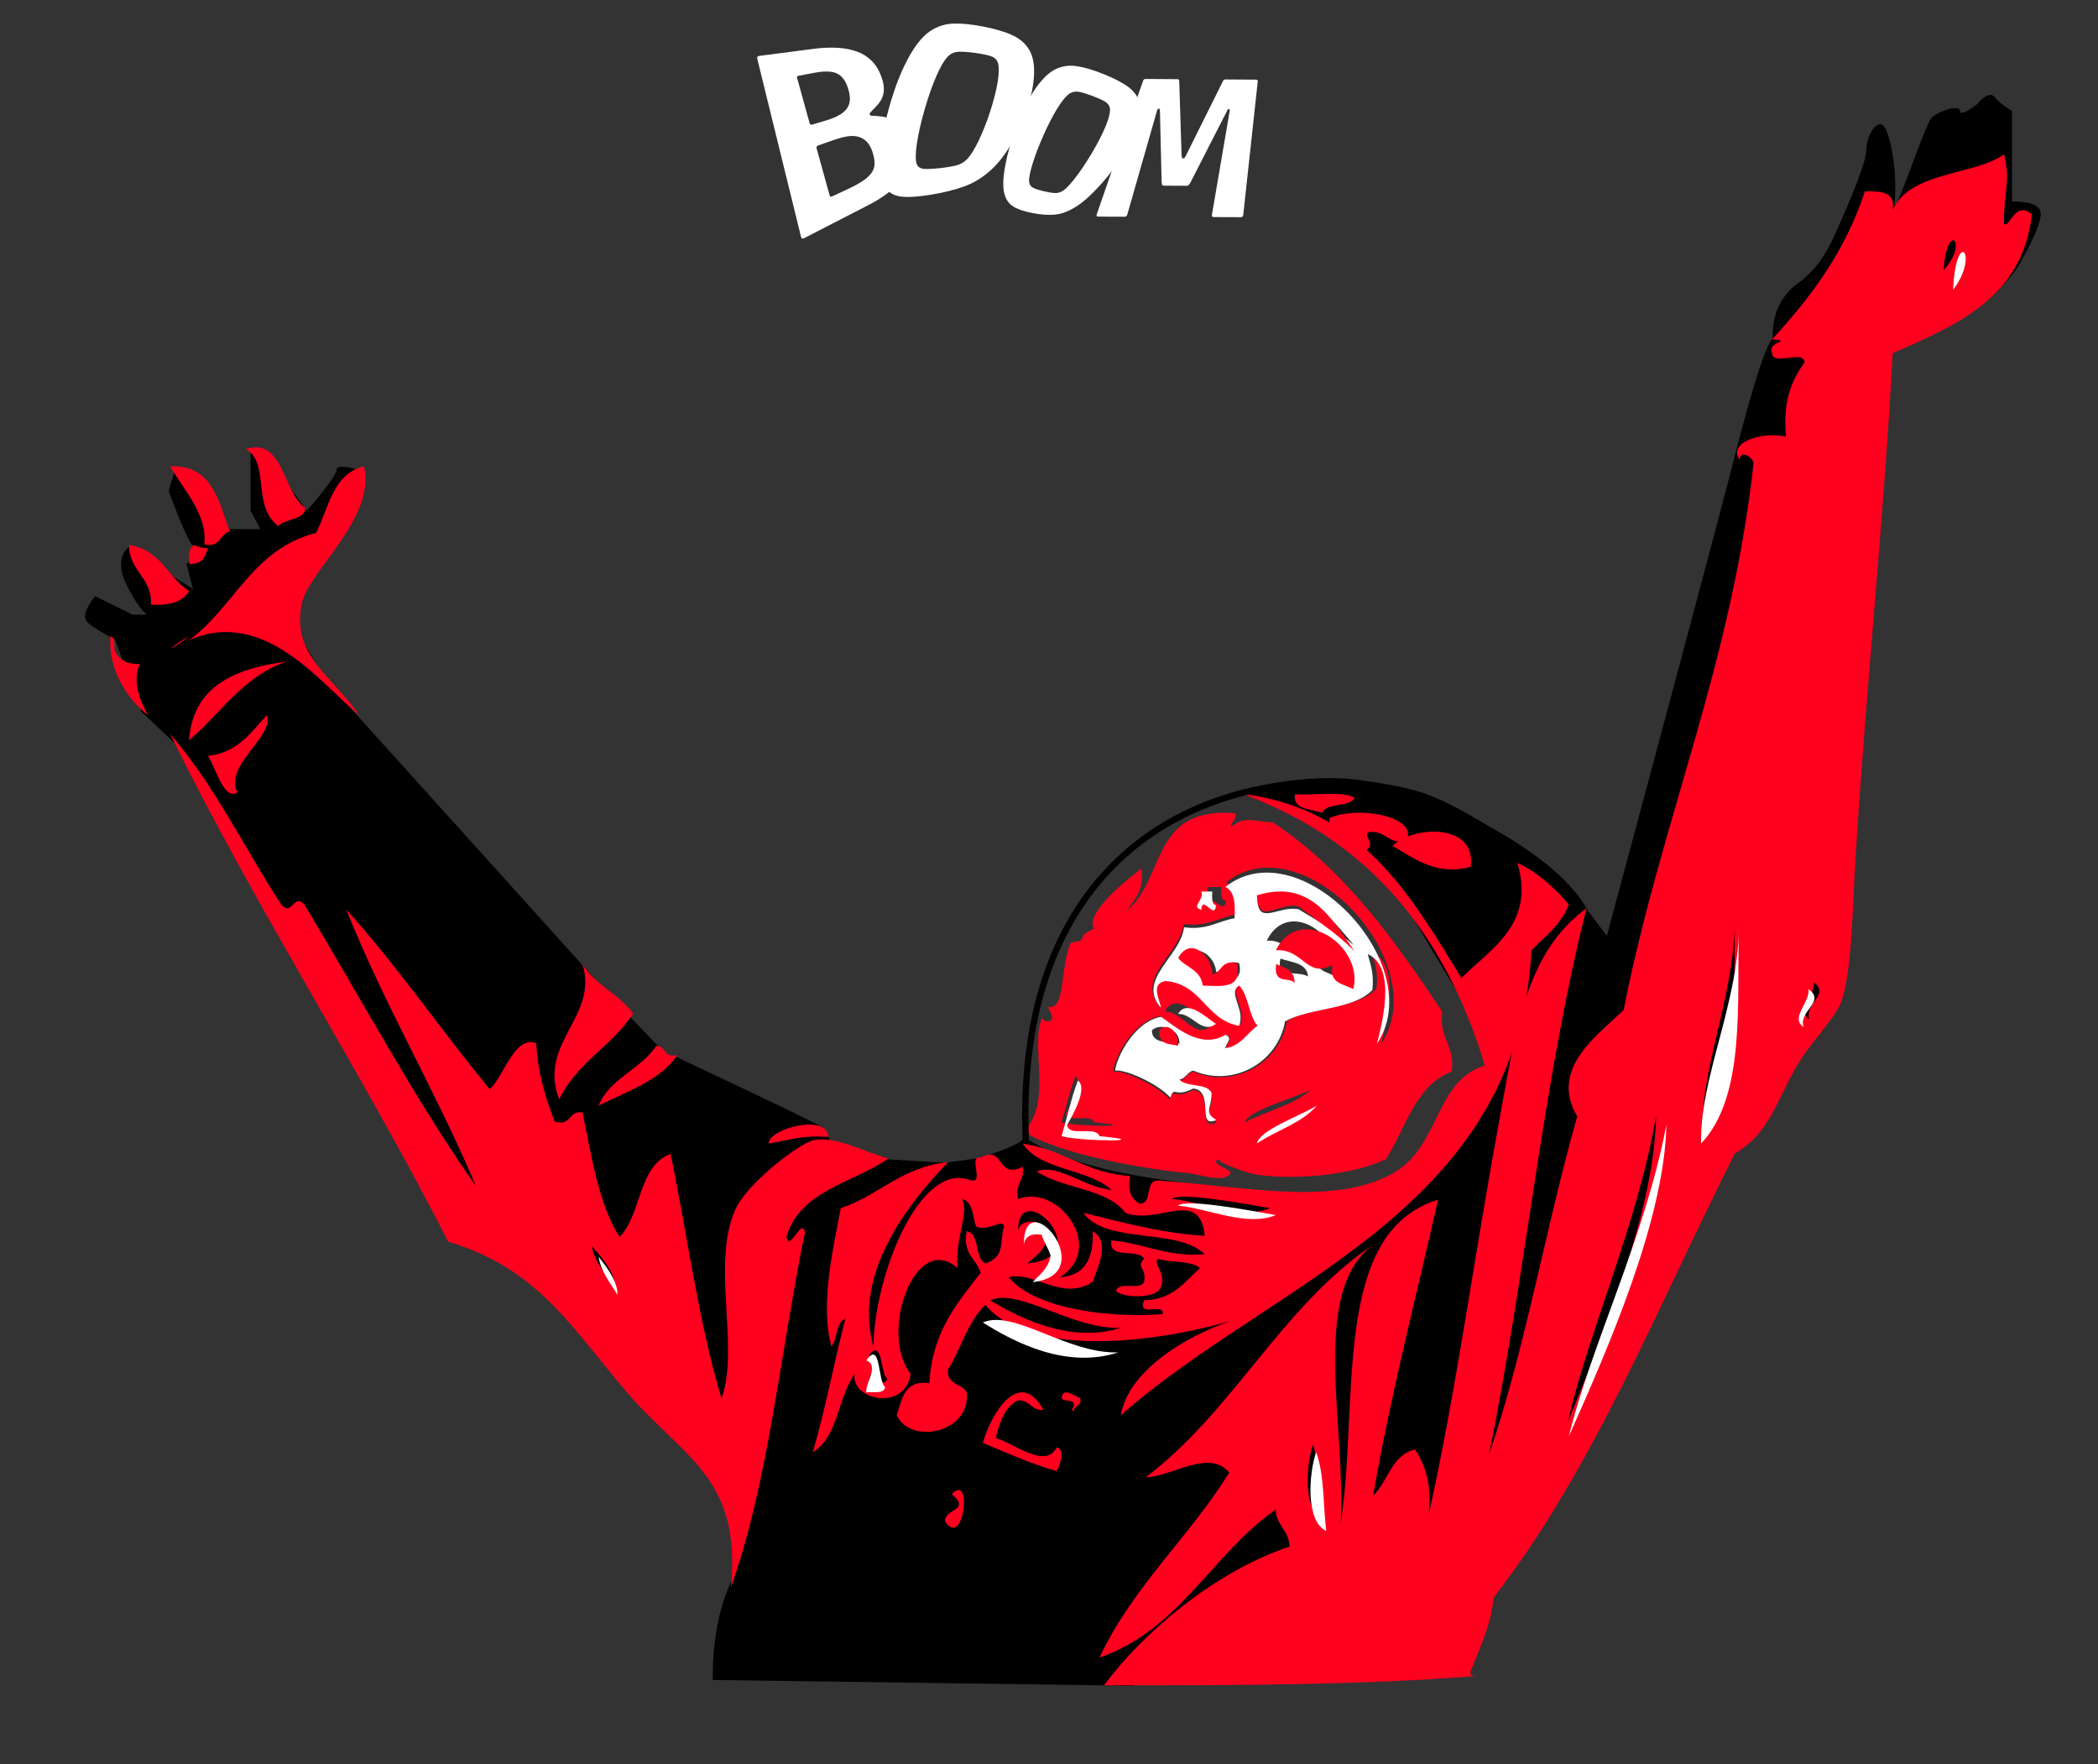
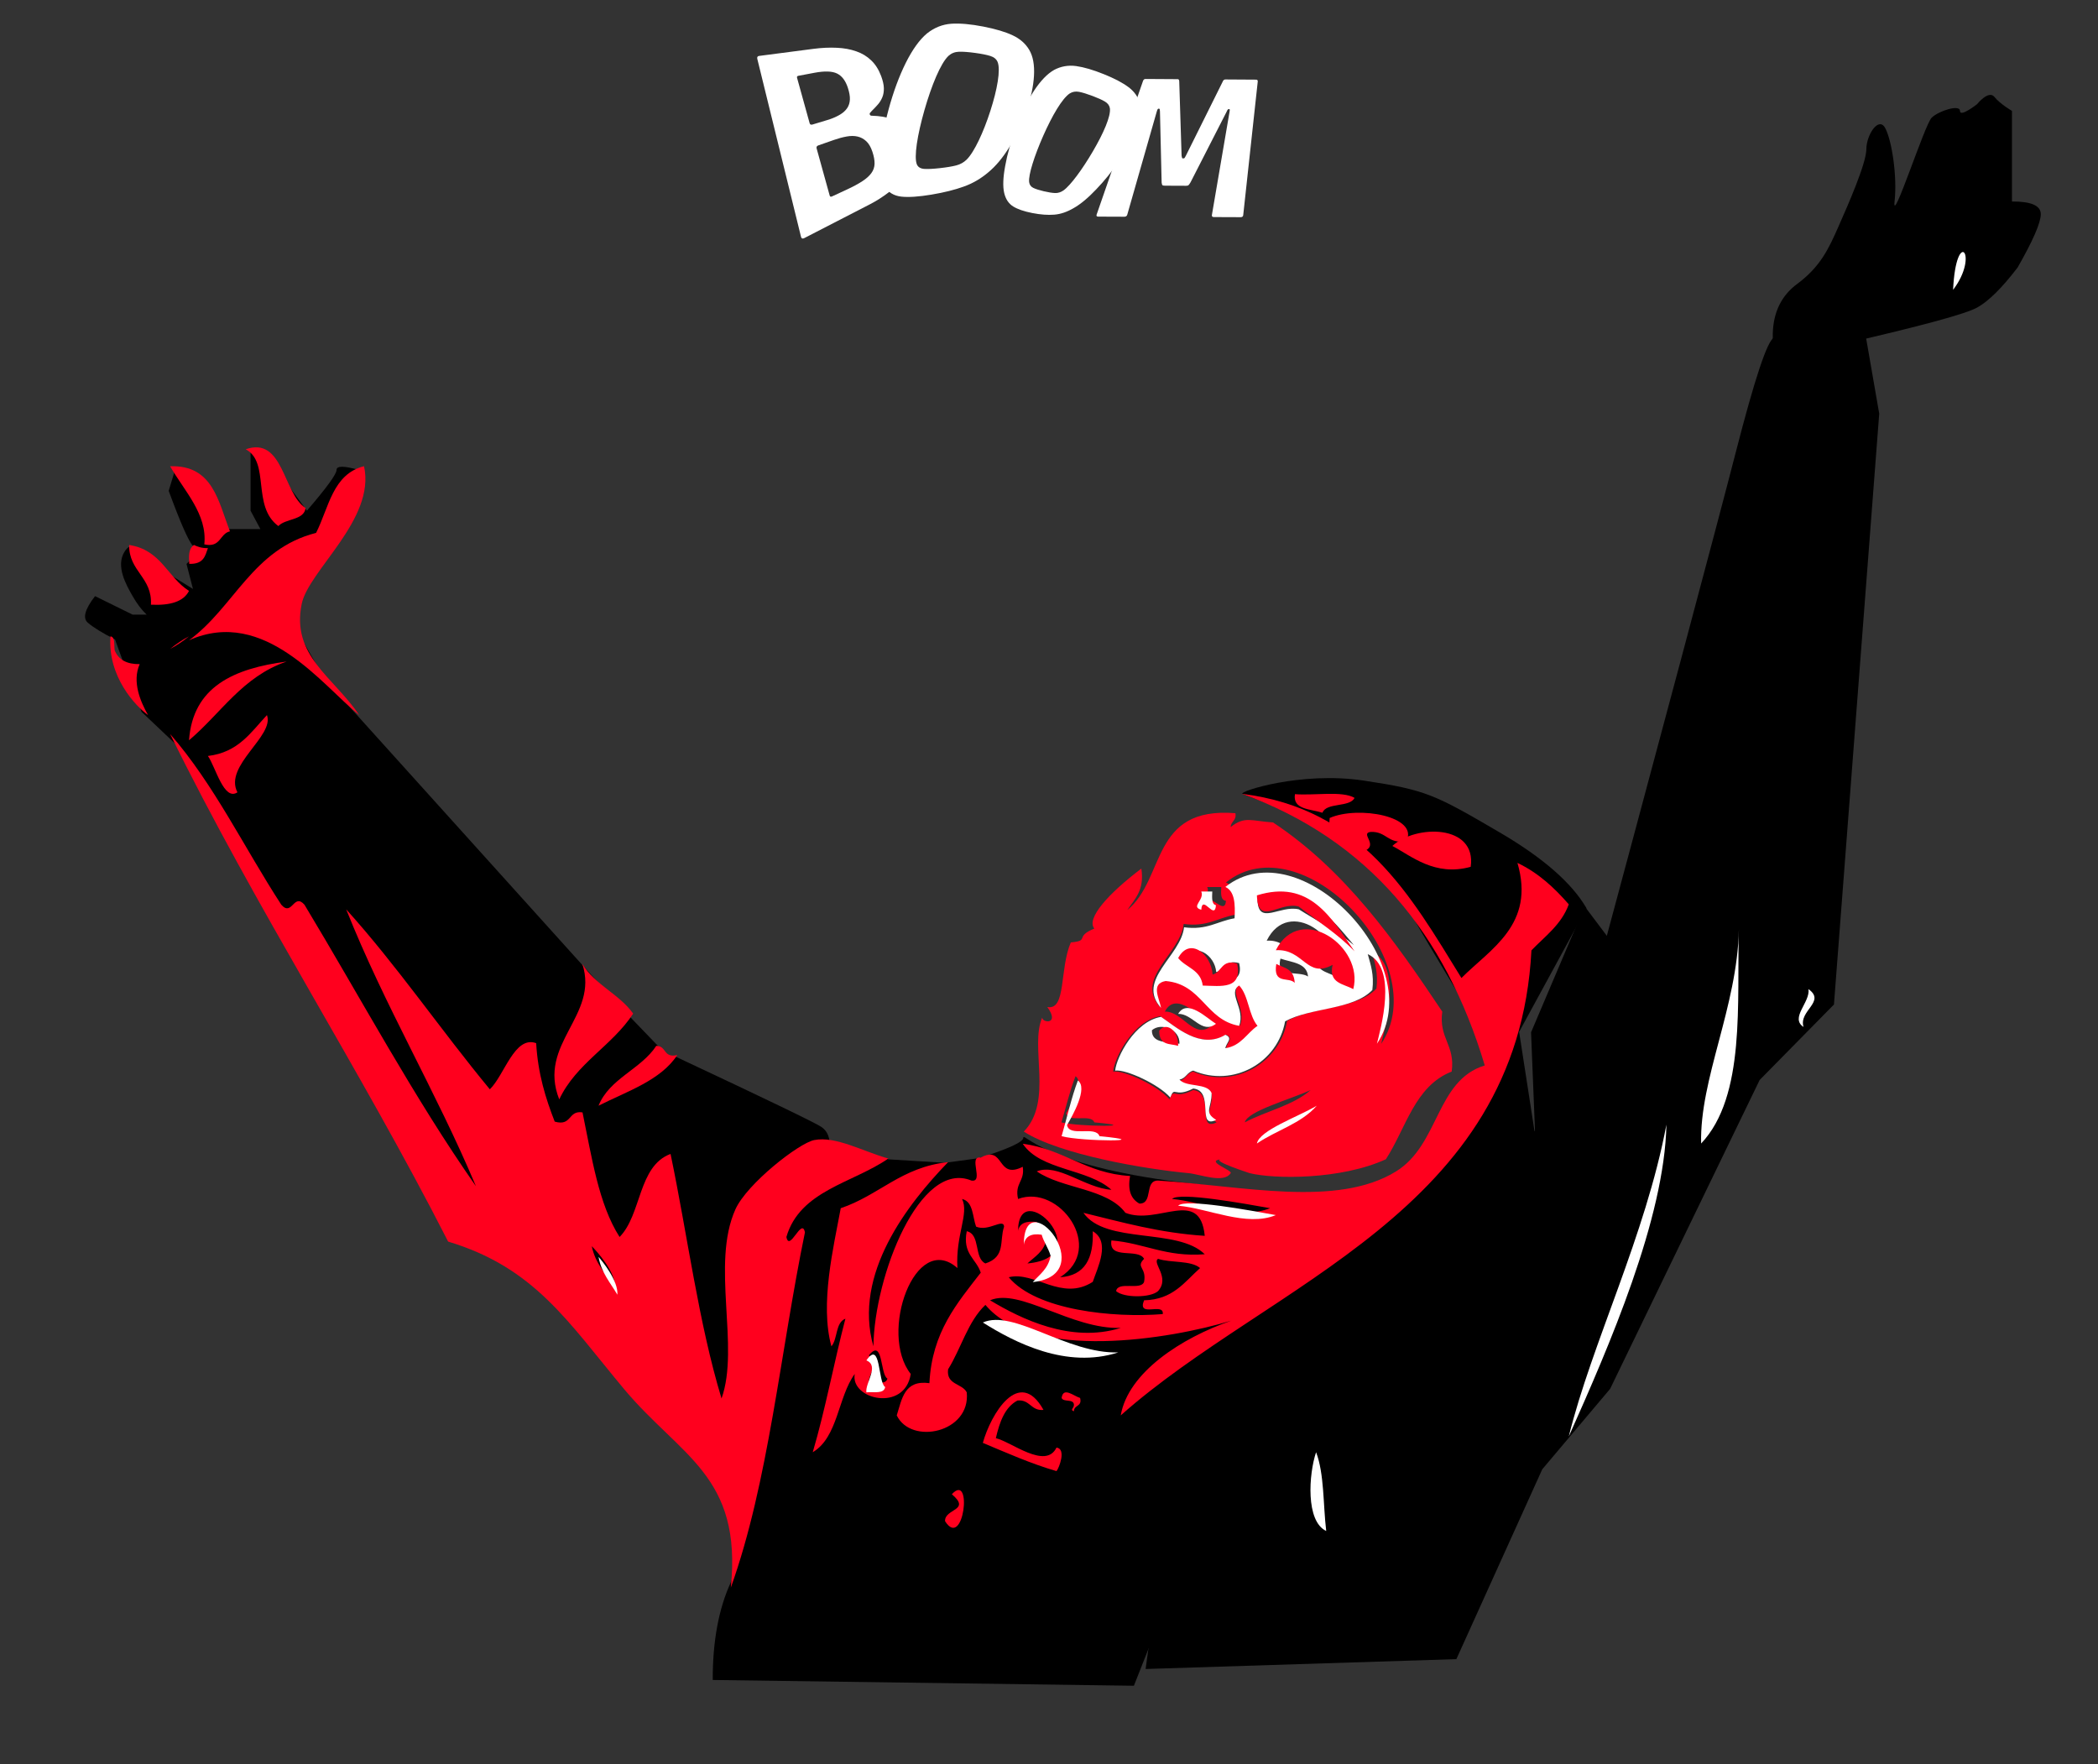
<svg xmlns="http://www.w3.org/2000/svg" width="666px" height="560px" viewBox="0 0 666 560" version="1.1">
  <rect x="0" y="0" width="666" height="560" fill="#333333" stroke="none" />
  <title>astronaut boom 3</title>
  <desc>Created with Sketch.</desc>
  <defs />
  <g id="astronaut-boom-3" stroke="none" stroke-width="1" fill="none" fill-rule="evenodd">
    <path d="M562.758,105.833 C562.963,99.024 565.548,93.788 570.512,90.125 C577.958,84.63 580.62,78.681 583.561,72.037 C586.502,65.393 592.465,51.875 592.465,47.357 C592.465,42.839 596.38,36.809 598.453,40.659 C600.526,44.509 602.316,55.885 601.421,63.961 C600.526,72.037 610.979,39.536 613.185,37.371 C615.391,35.205 622.183,33.04 622.183,35.205 C622.183,37.371 627.624,33.053 627.624,33.053 C627.624,33.053 631.273,28.482 633.118,30.767 C634.963,33.053 638.693,35.205 638.693,35.205 C638.693,35.205 638.693,48.295 638.693,50.447 C638.693,51.882 638.693,56.387 638.693,63.961 C644.789,63.936 647.837,65.276 647.837,67.98 C647.837,70.684 645.381,76.337 640.471,84.937 C635.533,91.398 631.251,95.632 627.624,97.637 C623.997,99.643 610.15,103.413 586.085,108.948 L562.758,108.948 L562.758,105.833 Z" id="Path-10" fill="#000000" />
    <g id="Group-4-Copy" transform="translate(229, -5)" fill="#FFFFFF">
      <g id="Group-3-Copy-3" transform="translate(87.833, 53.866) rotate(11) translate(-87.833, -53.866) translate(6.833, 14.866)">
        <path d="M146.634,2.807 C146.705,2.358 146.948,2.094 147.365,2.015 L156.915,0.22 C157.294,0.149 157.502,0.328 157.538,0.757 L161.099,43.23 C161.135,43.659 160.909,43.92 160.422,44.013 L152.083,45.6 C151.595,45.693 151.344,45.523 151.33,45.09 L150.575,11.745 C150.563,11.399 150.535,11.186 150.491,11.107 C150.448,11.028 150.346,11.004 150.185,11.034 C149.944,11.08 149.771,11.395 149.668,11.982 L142.692,36.199 C142.502,36.715 142.348,37.05 142.232,37.203 C142.114,37.356 141.87,37.468 141.5,37.538 L134.971,38.778 C134.554,38.857 134.279,38.866 134.145,38.804 C134.011,38.742 133.865,38.486 133.708,38.036 L128.862,15.907 C128.774,15.574 128.705,15.358 128.655,15.258 C128.606,15.159 128.5,15.124 128.339,15.154 C128.179,15.185 128.071,15.27 128.018,15.411 C127.964,15.553 127.918,15.823 127.878,16.224 L124.937,50.113 C124.894,50.558 124.628,50.826 124.141,50.919 L116.021,52.465 C115.534,52.558 115.322,52.38 115.386,51.931 L121.744,7.487 C121.808,7.038 122.03,6.778 122.409,6.707 L132.471,4.815 C132.736,4.766 132.928,4.948 133.047,5.362 L138.301,28.46 C138.421,28.786 138.512,28.998 138.574,29.095 C138.637,29.192 138.757,29.224 138.933,29.191 C139.154,29.149 139.299,29.067 139.368,28.945 C139.438,28.822 139.521,28.577 139.619,28.21 L146.634,2.807 Z" id="BOOM" />
        <path d="M119.336,33.44 C117.626,37.446 115.737,41.007 113.694,44.142 C111.683,47.301 109.723,49.692 107.815,51.315 C105.991,52.919 104.111,53.992 102.164,54.524 C100.231,55.067 97.933,55.342 95.26,55.341 C92.586,55.339 90.469,55.047 88.898,54.456 C87.313,53.854 86.109,52.636 85.274,50.793 C84.419,48.879 83.976,46.055 83.945,42.32 C83.881,38.561 84.232,34.322 85.022,29.62 C85.812,24.918 86.915,20.762 88.353,17.17 C89.824,13.603 91.506,11.015 93.397,9.407 C95.309,7.87 97.511,7.033 99.991,6.89 C102.486,6.758 105.535,7.044 109.127,7.741 C112.72,8.437 115.553,9.291 117.616,10.295 C119.665,11.289 121.163,12.723 122.102,14.59 C123.026,16.528 123.234,19.161 122.725,22.487 C122.184,25.789 121.047,29.434 119.336,33.44 Z M93.971,30.616 C93.585,32.311 93.254,33.952 92.977,35.536 C92.699,37.12 92.488,38.588 92.341,39.94 C92.192,41.29 92.119,42.476 92.12,43.498 C92.119,44.518 92.207,45.315 92.385,45.891 C92.659,46.704 93.207,47.221 94.03,47.442 C94.852,47.661 95.995,47.799 97.462,47.856 C99.006,47.917 100.23,47.874 101.137,47.73 C102.045,47.587 102.857,47.151 103.574,46.422 C104.064,45.909 104.588,45.187 105.147,44.257 C105.709,43.329 106.287,42.247 106.88,41.012 C107.476,39.779 108.071,38.435 108.666,36.98 C109.262,35.526 109.836,34.014 110.388,32.444 C110.939,30.873 111.428,29.352 111.852,27.879 C112.275,26.405 112.613,25.032 112.866,23.761 C113.115,22.487 113.264,21.358 113.311,20.372 C113.354,19.385 113.278,18.596 113.082,18.007 C112.768,17.163 112.121,16.564 111.141,16.211 C110.158,15.857 108.769,15.526 106.974,15.221 C105.085,14.899 103.584,14.74 102.474,14.744 C101.366,14.75 100.433,15.101 99.677,15.8 C99.168,16.299 98.656,17.03 98.139,17.992 C97.626,18.957 97.123,20.095 96.631,21.407 C96.141,22.72 95.672,24.16 95.222,25.724 C94.774,27.29 94.357,28.921 93.971,30.616 Z" id="Combined-Shape" />
        <path d="M87.21,24.012 C86.587,28.365 85.562,32.381 84.141,36.095 C82.727,39.86 81.028,42.946 79.044,45.354 C77.126,47.743 74.884,49.708 72.317,51.23 C69.753,52.775 66.559,54.271 62.733,55.703 C58.907,57.135 55.807,57.961 53.43,58.165 C51.051,58.347 49.109,57.634 47.603,56.009 C46.094,54.279 45.045,51.283 44.455,47.02 C43.857,42.707 43.765,37.639 44.182,31.852 C44.6,26.065 45.449,20.825 46.735,16.169 C48.028,11.562 49.643,8.081 51.579,5.724 C53.517,3.471 55.841,1.988 58.55,1.258 C61.261,0.55 64.634,0.205 68.665,0.205 C72.697,0.205 75.945,0.532 78.408,1.169 C80.867,1.784 82.864,2.956 84.397,4.67 C85.965,6.431 86.984,9.022 87.453,12.443 C87.916,15.815 87.833,19.659 87.21,24.012 Z M55.403,29.807 C55.227,31.837 55.11,33.785 55.052,35.65 C54.994,37.512 55.002,39.219 55.075,40.767 C55.147,42.312 55.289,43.642 55.501,44.756 C55.712,45.866 55.999,46.691 56.362,47.232 C56.912,47.981 57.771,48.28 58.94,48.13 C60.109,47.977 61.697,47.585 63.705,46.957 C65.82,46.296 67.469,45.68 68.655,45.113 C69.841,44.549 70.801,43.743 71.534,42.697 C72.028,41.97 72.496,41.026 72.941,39.864 C73.385,38.708 73.798,37.397 74.179,35.931 C74.561,34.47 74.905,32.901 75.21,31.225 C75.516,29.551 75.775,27.829 75.989,26.056 C76.202,24.284 76.354,22.581 76.445,20.947 C76.535,19.31 76.556,17.8 76.507,16.417 C76.457,15.03 76.332,13.817 76.131,12.778 C75.929,11.734 75.644,10.927 75.277,10.358 C74.719,9.547 73.849,9.074 72.667,8.941 C71.484,8.805 69.852,8.795 67.77,8.912 C65.579,9.035 63.856,9.24 62.603,9.528 C61.351,9.82 60.353,10.456 59.611,11.441 C59.113,12.139 58.647,13.101 58.212,14.329 C57.778,15.561 57.382,16.989 57.023,18.612 C56.665,20.239 56.35,22.004 56.077,23.905 C55.804,25.809 55.58,27.777 55.403,29.807 Z" id="Combined-Shape" />
        <path d="M17.064,17.449 C19.614,16.599 22.024,16.017 24.294,15.691 C26.563,15.349 28.657,15.326 30.576,15.613 C32.495,15.876 34.23,16.511 35.781,17.519 C37.332,18.505 38.679,19.921 39.825,21.782 C40.66,23.139 41.194,24.351 41.426,25.423 C41.658,26.501 41.682,27.486 41.496,28.379 C41.311,29.279 40.997,30.11 40.555,30.869 C40.113,31.635 39.622,32.406 39.081,33.183 C38.797,33.608 38.629,33.89 38.576,34.028 C38.523,34.167 38.545,34.319 38.641,34.486 C38.785,34.736 39.032,34.819 39.383,34.735 C40.533,34.534 41.687,34.418 42.844,34.386 C44.001,34.346 45.146,34.503 46.28,34.856 C47.413,35.198 48.521,35.796 49.603,36.652 C50.685,37.497 51.702,38.682 52.656,40.215 C53.872,42.169 54.453,44.116 54.402,46.077 C54.351,48.065 53.884,50.018 53.002,51.936 C52.12,53.881 50.879,55.757 49.276,57.555 C47.674,59.368 45.951,61.006 44.108,62.46 L25.723,76.955 C25.225,77.348 24.853,77.277 24.606,76.744 L0.223,23.98 C-0.023,23.447 0.109,23.095 0.619,22.926 L17.064,17.449 Z M26.32,38.476 C27.558,37.764 28.59,37.03 29.416,36.278 C30.242,35.531 30.839,34.722 31.206,33.854 C31.573,32.993 31.68,32.046 31.527,31.014 C31.374,29.987 30.923,28.807 30.176,27.468 C29.02,25.394 27.617,24.143 25.968,23.7 C24.318,23.237 21.942,23.612 18.842,24.843 L14.039,26.749 C13.683,26.89 13.59,27.132 13.761,27.475 L20.423,40.844 C20.618,41.236 20.943,41.312 21.397,41.072 L26.32,38.476 Z M36.027,59.266 C37.827,57.966 39.272,56.78 40.363,55.712 C41.454,54.649 42.23,53.618 42.689,52.62 C43.149,51.628 43.289,50.599 43.107,49.53 C42.926,48.465 42.463,47.272 41.716,45.945 C40.946,44.575 40.093,43.604 39.16,43.025 C38.225,42.439 37.229,42.128 36.172,42.093 C35.115,42.049 33.984,42.262 32.78,42.733 C31.575,43.2 30.344,43.799 29.085,44.534 L24.479,47.224 C24.026,47.488 23.909,47.841 24.129,48.281 L31.047,62.165 C31.218,62.508 31.478,62.553 31.828,62.3 L36.027,59.266 Z" id="Combined-Shape" />
      </g>
    </g>
    <g id="Group" transform="translate(27, 49)">
      <polygon id="Path-6" fill="#000000" points="476.036 238.692 484.081 249.398 475.105 297.719 460.321 311.037 459.026 278.713" />
      <path d="M524.044,94.453 C518.049,117.788 500.477,183.555 471.328,291.754 L460.137,310.153 L455.24,278.563 L476.628,239.306 C471.964,231.282 462.777,223.262 449.067,215.246 C428.503,203.223 425.737,201.756 405.806,198.779 C385.875,195.802 366.237,202.281 367.394,202.979 C368.55,203.676 394.838,212.9 398.342,216.483 C401.845,220.067 417.488,234.202 421.158,241.401 C424.829,248.599 448.182,286.46 448.182,286.46 C448.182,286.46 439.174,301.171 421.158,330.593 L365.368,365.253 L344.06,427.262 L336.667,480.815 L435.318,477.681 L462.584,417.414 L484.13,391.878 L531.594,293.834 L555.18,269.873 L569.55,82.307 L564.956,55.879 L536.137,58.21 C534.07,59.037 530.039,71.118 524.044,94.453 Z" id="Path-5" fill="#000000" />
      <path d="M254.921,319.02 L272.973,320.124 L283.729,318.66 C293.141,315.679 297.847,313.517 297.847,312.173 C297.847,310.158 303.79,320.83 347.776,326.284 C377.099,329.921 392.428,331.845 393.762,332.057 L332.951,486.132 L199.254,484.3 C199.224,472.11 201.109,461.833 204.908,453.471 C208.708,445.108 208.996,436.966 205.772,429.044 L140.483,341.267 L137.874,294.165 L167.37,275.328 L172.632,273.43 L182.089,283.24 L185.555,287.967 L187.311,286.355 C216.328,299.967 231.812,307.431 233.764,308.749 C235.716,310.067 236.598,312.324 236.409,315.521 C248.785,317.342 254.955,318.508 254.921,319.02 Z" id="Path-4" fill="#000000" />
      <path d="M26.55,106.812 C30.341,117.104 32.911,122.926 34.257,124.278 C35.604,125.629 34.92,127.543 32.205,130.02 L34.257,137.958 L19.552,128.848 C16.81,123.973 14.476,123.059 12.551,126.106 C9.664,130.676 13.011,136.587 15.101,140.243 C16.495,142.681 17.978,144.638 19.552,146.113 L15.101,146.113 L3.17,140.243 C-0.046,144.396 -0.815,147.201 0.863,148.657 C2.541,150.114 5.429,151.898 9.527,154.011 L15.101,169.464 L17.943,176.976 L28.569,187.045 L131.227,345.193 L168.318,268.93 L76.114,166.681 L61.054,140.243 L86.894,102.169 L86.894,100.17 C82.192,98.837 79.841,98.837 79.841,100.17 C79.841,101.503 76.703,105.816 70.426,113.109 L57.784,95.999 L52.537,94 L52.537,100.17 C52.537,108.796 52.537,113.109 52.537,113.109 C52.537,113.109 53.579,115.06 55.665,118.963 L45.412,118.963 L28.569,100.17 L26.55,106.812 Z" id="Path-2" fill="#000000" />
-       <path d="M392.691,433.142 C391.771,425.25 392.139,416.073 389.746,409.65 C387.598,416.19 386.678,430.267 392.691,433.142 M470.739,402.308 C482.33,374.166 498.161,334.706 498.719,305.402 C492.706,340.029 477.366,373.187 470.739,402.308 M513.445,309.807 C525.717,295.185 523.14,266.003 523.747,243.734 C523.324,267.716 513.009,289.801 513.445,309.807 M547.315,274.568 C545.781,269.49 554.064,266.737 548.781,262.822 C549.34,266.921 543.204,271.754 547.315,274.568 M590.02,36.707 C598.181,27.958 590.941,20.801 590.02,36.707 M618,19.088 C615.055,45.517 594.254,54.143 573.822,63.136 C571.183,113.608 565.354,169.647 562.041,223.178 C561.121,238.106 560.937,258.906 557.623,268.695 C555.844,273.895 548.726,280.808 544.37,287.782 C536.884,299.835 535.166,310.602 523.747,317.148 C499.394,365.295 478.9,417.297 447.178,458.103 C446.196,467.402 442.692,474.193 439.815,481.595 C439.569,482.819 440.367,483.002 441.287,483.063 C405.877,485.878 369.007,486 323.479,486 C334.891,470.4 357.833,450.088 382.377,441.946 C382.199,436.752 378.149,435.406 377.965,430.205 C357.717,444.276 347.531,468.381 322,477.19 C332.683,454.554 350.477,439.015 363.239,418.459 C356.79,410.751 344.832,419.866 336.732,419.927 C364.344,399.121 379.683,366.091 408.399,346.452 C388.887,361.869 400.361,403.838 398.582,434.61 C404.589,396.062 395.385,342.353 429.506,331.825 C422.505,363.032 414.535,393.248 408.89,425.801 C413.676,421.273 414.658,412.953 422.143,411.118 C425.518,416.073 427.543,422.375 426.561,431.674 C434.967,394.233 441.103,349.144 448.65,308.338 C454.05,278.973 456.872,253.706 476.63,239.329 C462.879,293.656 457.24,356.057 445.705,412.586 C457.24,379.06 463.677,340.457 473.685,305.402 C464.604,290.107 480.551,279.34 488.411,271.631 C500.191,211.921 522.459,162.673 529.637,98.375 C530.073,96.6 525.41,93.297 525.226,96.906 C521.415,91.584 531.853,87.913 539.952,89.565 C539.216,81.367 540.136,73.72 545.842,66.073 C545.658,61.851 535.718,67.357 535.534,63.136 C533.755,59.282 542.59,59.343 535.534,58.731 C547.744,45.455 558.728,30.956 564.986,11.746 C569.895,11.685 574.804,11.746 573.822,17.619 C579.405,5.323 599.776,6.73 609.164,0 C611.373,8.381 608.98,12.419 609.164,22.024 C610.637,24.043 612.662,14.255 618,19.088 Z" id="Fill-1" fill="#FF001E" />
      <path d="M593,43 C593.953,22.765 601.503,31.871 593,43" id="Fill-3" fill="#FFFFFF" />
      <path d="M547.095,265 C552.738,269 543.886,271.812 545.526,277 C541.129,274.125 547.692,269.188 547.095,265" id="Fill-5" fill="#FFFFFF" />
      <path d="M525,246 C524.287,268.919 527.283,298.952 513.015,314 C512.516,293.411 524.508,270.681 525,246" id="Fill-7" fill="#FFFFFF" />
      <path d="M502,308 C501.381,337.938 483.846,378.25 471,407 C478.347,377.25 495.339,343.375 502,308" id="Fill-9" fill="#FFFFFF" />
      <path d="M248.778,390.077 C251,389.833 254.272,390.625 254.704,388.615 C252.358,387.397 253.407,375.462 248.778,381.308 C252.975,382.769 248.346,387.519 248.778,390.077 M328.772,372.538 C313.099,373.026 296.741,359.75 287.296,363.769 C297.111,369.67 312.914,377.471 328.772,372.538 M345.074,331.609 C354.642,332.407 366.858,338.314 376.185,334.538 C368.037,333.077 347.29,329.301 345.074,331.609 M296.185,341.724 C296.617,339.288 298.778,338.497 302.111,338.923 C302.852,341.054 304.333,342.577 305.074,344.769 C304.333,348.356 301.432,349.946 299.148,352.077 C322.296,349.946 296.185,323.76 296.185,341.724 M363.901,370.224 C344.457,376.131 301,383.317 285.815,365.231 C280.259,370.468 278.099,379.048 273.963,385.692 C273.346,390.686 278.407,390.077 279.889,392.994 C281.185,405.788 262.235,409.808 257.667,400.308 C259.333,395.131 260.012,388.981 268.037,390.077 C268.84,373.817 276.864,364.683 284.333,355 C282.914,350.554 278.469,349.093 279.889,341.846 C284.333,342.821 282.111,350.366 285.815,352.077 C292.358,349.946 290.198,344.891 291.741,340.385 C291.556,337.583 286.802,342.09 282.852,340.385 C281.679,337.157 281.988,332.468 278.407,331.609 C280.691,336.365 276.309,342.942 276.926,353.538 C263.531,341.663 251.864,374.238 262.111,387.154 C260.259,399.333 242.852,395.314 244.333,387.154 C238.963,394.516 239.025,407.25 231,412 C235.012,398.42 237.728,383.561 241.37,369.615 C238.16,370.833 238.963,376.004 236.926,378.385 C233.222,364.926 237.605,346.901 239.889,334.538 C252.049,330.458 259.21,321.439 273.963,319.917 C261.123,333.199 243.716,355.426 250.259,378.385 C250.568,355.968 265.012,319.01 281.37,325.763 C285.506,326.439 280.198,317.792 284.333,318.462 C292.049,314.321 289.21,325.647 297.667,321.385 C298.407,326.007 295.012,326.561 296.185,331.609 C309.21,326.683 324.086,347.266 309.519,356.455 C317.42,355.968 320.198,350.433 319.889,341.846 C325.63,345.196 321.432,353.356 319.889,357.923 C310.012,364.256 301.37,354.391 293.222,356.455 C301.926,366.936 326.37,369.433 342.111,368.148 C342.605,364.256 333.84,369.494 336.185,363.769 C345.383,363.58 349.025,357.923 353.963,353.538 C351.062,351.042 344.704,351.955 340.623,350.615 C338.593,351.888 344.519,356.455 340.623,360.846 C338.222,363.038 329.704,363.038 327.296,360.846 C327.914,357.558 335.136,360.779 336.185,357.923 C337.049,353.234 333.401,353.411 336.185,350.615 C334.333,347.077 324.827,351.103 325.815,344.769 C336.309,345.622 343.099,350.122 355.444,349.154 C346.796,340.628 323.963,346.109 316.926,336 C329.21,338.984 341.062,342.394 355.444,343.308 C353.901,327.84 340.568,340.08 330.259,336 C324.395,328.144 310.259,328.449 302.111,322.846 C308.84,320.167 317.42,328.144 325.815,328.692 C318.346,321.933 303.346,322.603 297.667,314.077 C310.753,315.782 317.728,323.516 331.741,324.308 C330.877,329.052 332.173,331.676 334.698,333.077 C339.21,333.132 336.123,325.708 340.623,325.763 C367.296,327.413 397.42,334.478 416.185,322.846 C429.951,314.321 428.833,293.92 444.333,289.225 C431.802,247.455 407.358,217.554 367.296,203 C405.438,207.75 420.691,235.093 436.926,261.462 C446.123,252.205 460.444,244.532 454.704,224.923 C461.37,228.09 466.432,232.84 471,238.077 C468.654,244.532 463.469,248.186 459.148,252.686 C454.821,335.817 376.432,357.978 328.772,400.308 C331.117,386.661 348.037,375.705 363.901,370.224" id="Fill-11" fill="#FF001E" />
      <path d="M415,219.545 C422.322,212.701 441.807,212.59 439.865,226.168 C428.465,229.315 421.085,222.746 415,219.545" id="Fill-13" fill="#FF001E" />
      <path d="M309.941,307.289 C315.663,308.747 336.622,308.747 320.389,307.289 C319.332,304.414 312.055,307.655 311.434,304.359 C312.988,301.851 317.28,294.594 314.419,292.641 C312.615,297.219 311.434,302.4 309.941,307.289 M342.779,272.129 C348.5,271.952 352.107,281.412 357.705,276.53 C354.222,274.204 346.386,265.178 342.779,272.129 M356.212,238.447 C356.647,233.314 361.747,242.103 362.183,236.976 C360.441,236.732 360.566,234.663 360.69,232.588 L356.212,232.588 C357.643,235.334 351.734,237.471 356.212,238.447 M389.05,297.03 C382.582,300.026 369.024,303.682 368.153,307.289 C374.932,303.682 383.577,301.912 389.05,297.03 M411.439,282.388 C428.604,256.567 386.313,211.832 362.183,231.123 C365.23,232.527 365.417,236.732 365.168,241.37 C359.633,242.292 356.274,245.343 348.749,244.306 C347.754,253.704 333.077,261.577 341.286,270.671 C340.664,267.436 337.865,262.731 342.779,261.882 C354.657,262.914 355.715,274.577 366.66,276.53 C368.775,270.915 362.742,265.849 366.66,263.347 C369.77,266.643 369.708,273.051 372.631,276.53 C369.148,278.91 367.345,283.054 362.183,283.847 C362.369,282.144 364.857,280.551 362.183,279.453 C354.098,284.402 346.013,276.774 341.286,273.594 C332.766,275.004 326.795,286.722 326.36,291.171 C329.905,290.682 340.602,295.693 344.271,299.965 C345.826,295.937 345.453,300.27 351.734,297.03 C358.824,297.762 352.667,310.462 359.197,307.289 C355.03,304.719 357.767,303.438 357.705,298.5 C356.212,295.083 349.558,296.73 347.256,294.106 C349.371,293.734 349.744,291.659 351.734,291.171 C364.795,296.785 379.223,288.552 381.587,275.065 C389.858,270.488 403.727,271.397 409.946,264.812 C410.568,259.746 409.387,256.567 408.454,253.088 C418.405,257.604 412.496,277.872 411.439,282.388 M430.843,272.129 C429.661,280.619 435.01,282.694 433.828,291.171 C422.074,295.748 419.337,309.181 412.932,319.006 C398.69,325.53 377.544,325.353 369.646,323.401 C370.33,323.584 356.958,319.366 360.69,319.006 C355.279,319.556 364.297,322.479 363.675,323.401 C361.499,326.812 354.035,323.761 350.242,323.401 C336.497,322.119 309.381,317.542 298,310.212 C307.391,300.569 299.804,283.243 303.846,274.027 C303.846,275.73 309.568,276.347 305.463,270.671 C311.558,271.824 309.257,258.642 312.926,250.165 C319.145,249.615 313.921,248.395 320.389,245.771 C317.715,242.536 324.992,234.535 335.315,226.729 C336.373,233.626 333.201,236.372 330.838,239.912 C343.09,229.897 338.114,206.956 365.168,209.147 C365.603,211.533 363.737,211.655 363.675,213.547 C368.153,209.946 370.33,211.655 377.109,212.076 C399.996,227.211 415.668,249.432 430.843,272.129" id="Fill-15" fill="#FF001E" />
      <path d="M395.104,210.663 C404.227,206.664 423.553,210.171 419.431,218.047 C413.484,219.031 413.214,214.847 408.078,215.093 C404.7,215.524 410.444,219.031 406.457,221 C399.902,220.077 394.151,218.416 395.104,210.663" id="Fill-17" fill="#FF001E" />
      <path d="M347.411,282.331 C347.654,277.65 341.458,275.517 338.663,278.059 C338.603,282.39 343.766,281.62 347.411,282.331 M356.158,262.422 C361.626,262.534 367.943,263.482 366.364,256.734 C361.686,255.489 361.869,258.985 359.074,259.572 C358.71,254.245 352.271,249.742 348.869,255.306 C351.177,257.794 355.551,258.268 356.158,262.422 M388.233,260.994 C387.868,256.609 383.069,256.55 379.485,255.306 C377.845,261.652 385.378,259.038 388.233,260.994 M385.317,239.669 C391.209,243.401 397.588,246.655 402.812,251.045 C395.462,242.453 388.719,232.677 372.196,236.818 C372.499,244.883 379.303,238.246 385.317,239.669 M396.98,260.994 C400.139,248.557 382.037,235.521 375.111,249.617 C382.948,249.09 383.798,258.09 391.149,253.883 C389.934,259.341 394.247,259.4 396.98,260.994 M361.99,232.558 C385.56,213.828 426.868,257.267 410.102,282.331 C411.134,277.946 416.905,258.268 407.186,253.883 C408.097,257.267 409.251,260.348 408.644,265.266 C402.569,271.659 389.022,270.777 380.943,275.221 C378.635,288.316 364.541,296.309 351.785,290.858 C349.841,291.338 349.476,293.346 347.411,293.708 C349.659,296.256 356.158,294.656 357.616,297.974 C357.677,302.768 355.004,304.012 359.074,306.506 C352.696,309.588 358.71,297.263 351.785,296.546 C345.649,299.692 346.014,295.485 344.495,299.396 C340.911,295.248 330.463,290.384 327,290.858 C327.425,286.538 333.257,275.161 341.579,273.799 C346.196,276.88 354.093,284.286 361.99,279.487 C364.602,280.548 362.172,282.094 361.99,283.747 C367.032,282.977 368.794,278.954 372.196,276.643 C369.34,273.265 369.401,267.044 366.364,263.844 C362.537,266.273 368.429,271.191 366.364,276.643 C355.672,274.747 354.64,263.429 343.037,262.422 C338.238,263.245 340.972,267.814 341.579,270.954 C333.561,262.126 347.897,254.482 348.869,245.357 C356.219,246.364 359.5,243.401 364.906,242.507 C365.149,238.009 364.967,233.921 361.99,232.558" id="Fill-19" fill="#FFFFFF" />
      <path d="M378,252.644 C385.791,237.328 406.133,251.486 402.589,265 C399.51,263.262 394.661,263.205 396.034,257.278 C387.772,261.847 386.809,252.065 378,252.644" id="Fill-21" fill="#FF001E" />
      <path d="M403,204.281 C401.483,207.378 394.028,205.657 392.809,209 C388.987,207.771 383.285,208.066 384.074,203.101 C390.261,203.593 399.063,201.971 403,204.281" id="Fill-23" fill="#FF001E" />
      <path d="M403,253 C397.71,247.521 391.252,243.448 385.286,238.784 C379.196,237.006 372.308,245.299 372,235.229 C388.73,230.046 395.558,242.264 403,253" id="Fill-25" fill="#FF001E" />
      <path d="M390.786,412 C393.404,418.836 392.996,428.602 394,437 C387.437,433.94 388.442,418.96 390.786,412" id="Fill-27" fill="#FFFFFF" />
      <path d="M378.155,257 C380.552,258.312 383.76,258.375 384,263 C382.095,260.938 377.055,263.688 378.155,257" id="Fill-29" fill="#FF001E" />
      <path d="M372,314 C372.792,309.781 385.117,305.505 391,302 C386.022,307.711 378.166,309.781 372,314" id="Fill-31" fill="#FFFFFF" />
      <path d="M378,336.726 C368.706,340.574 356.534,334.554 347,333.747 C349.208,331.388 369.881,335.237 378,336.726" id="Fill-33" fill="#FFFFFF" />
      <path d="M365.736,256.884 C367.427,265.176 360.662,264.005 354.807,263.867 C354.156,258.775 349.472,258.193 347,255.138 C350.643,248.3 357.539,253.829 357.929,260.368 C360.922,259.648 360.72,255.356 365.736,256.884" id="Fill-35" fill="#FF001E" />
      <path d="M359,238.347 C358.66,243.417 354.672,234.724 354.336,239.795 C350.834,238.829 355.454,236.717 354.336,234 L357.834,234 C357.732,236.053 357.64,238.105 359,238.347" id="Fill-37" fill="#FFFFFF" />
      <path d="M359,275.997 C354.503,279.491 351.602,272.722 347,272.848 C349.901,267.874 356.199,274.333 359,275.997" id="Fill-39" fill="#FFFFFF" />
      <path d="M341,278.217 C342.915,275.364 347.162,277.759 346.995,283 C344.502,282.204 340.959,283.06 341,278.217" id="Fill-41" fill="#FF001E" />
      <path d="M285,370.821 C294.79,366.472 311.747,380.842 328,380.309 C311.555,385.645 295.174,377.212 285,370.821" id="Fill-43" fill="#FFFFFF" />
      <path d="M322.035,311.68 C340.733,313.44 316.591,313.44 310,311.68 C311.726,305.779 313.08,299.525 315.165,294 C318.453,296.357 313.517,305.116 311.726,308.144 C312.436,312.122 320.817,308.21 322.035,311.68" id="Fill-45" fill="#FFFFFF" />
      <path d="M315.873,394.771 C316.607,397.634 313.915,396.885 313.915,399 C312.488,398.52 313.997,398.075 313.915,396.885 C313.752,394.947 310.612,396.225 310,394.771 C310.53,391.115 313.793,394.154 315.873,394.771" id="Fill-47" fill="#FF001E" />
      <path d="M308.378,410.525 C311.587,410.905 309.181,417.072 308.378,418 C300.07,415.577 292.621,412.213 285,409.037 C287.464,400.061 296.517,384.682 304.253,398.566 C300.242,398.946 300.013,395.203 296.002,395.583 C291.991,397.694 290.329,402.366 289.126,407.542 C293.996,408.657 304.94,417.633 308.378,410.525" id="Fill-49" fill="#FF001E" />
      <path d="M306.509,349.641 C305.8,347.141 304.382,345.399 303.673,342.954 C300.482,342.474 298.414,343.379 298,346.158 C298,325.617 322.996,355.569 300.836,358 C303.023,355.569 305.8,353.751 306.509,349.641" id="Fill-51" fill="#FFFFFF" />
      <path d="M275.159,425.341 C281.853,418.061 278.933,443.238 273.003,433.89 C272.823,429.833 281.404,430.61 275.159,425.341" id="Fill-53" fill="#FF001E" />
      <path d="M254,391.309 C253.565,393.634 250.268,392.718 248.029,393 C247.594,390.041 252.258,384.545 248.029,382.854 C252.694,376.091 251.637,389.9 254,391.309" id="Fill-55" fill="#FFFFFF" />
      <path d="M255,318.768 C243.723,326.58 226.929,328.9 222.639,343.67 C223.619,348.675 227.542,337.207 228.523,342.212 C220.739,379.871 217,421.558 204.987,455 C208.665,419.477 189.052,413.373 171.155,392.011 C153.258,370.587 142.716,353.375 115.258,345.135 C87.187,290.087 54.397,239.732 27,184 C40.913,199.93 50.535,220.133 62.303,238.206 C65.735,242.106 66.226,234.294 69.658,238.206 C87.677,268.108 104.348,299.358 124.084,327.557 C111.335,297.283 95.155,270.427 82.897,239.665 C99.139,257.67 112.99,278.057 128.497,296.795 C133.155,292.278 136.342,279.65 143.206,282.146 C143.758,291.857 146.21,299.663 149.09,307.049 C154.606,308.642 153.258,303.386 157.916,304.125 C160.858,318.279 163.003,333.233 169.684,343.67 C176.732,336.529 175.506,321.154 185.865,317.309 C191.258,343.182 194.752,370.892 202.045,394.941 C207.929,378.522 198.613,352.337 206.458,334.887 C210.135,326.769 226.561,313.885 231.465,312.908 C238.329,311.565 246.91,316.515 255,318.768 M160.613,346.362 C160.674,346.417 160.735,346.478 160.858,346.606 C162.023,352.276 165.516,355.633 168.213,359.79 C168.642,354.968 162.268,348.004 160.858,346.606 C160.735,346.478 160.674,346.417 160.613,346.362" id="Fill-57" fill="#FF001E" />
-       <path d="M236,311.949 C227.49,311.222 223.003,313.107 217,314 C217.132,309.171 235.67,304.384 236,311.949" id="Fill-59" fill="#FF001E" />
      <path d="M181.333,283 C184.667,283 183.486,286.958 188,285.923 C182.722,293.968 172.167,297.372 163,302 C166.472,293.353 176.472,290.436 181.333,283" id="Fill-61" fill="#FF001E" />
      <path d="M163,350 C164.147,351.272 169.332,357.611 168.983,362 C166.789,358.217 163.947,355.167 163,350" id="Fill-63" fill="#FFFFFF" />
      <path d="M174,272.77 C167.339,282.982 155.91,288.535 150.532,300 C143.504,282.205 163.244,273.547 157.866,257 C161.838,263.634 169.6,266.56 174,272.77" id="Fill-65" fill="#FF001E" />
-       <path d="M163.2,350.2 C163.1,350.095 163.05,350.05 163,350 C163.05,350.05 163.1,350.095 163.2,350.2" id="Fill-67" fill="#FFFFFF" />
      <path d="M88.561,99 C92.304,115.87 70.929,132.093 68.772,142.732 C65.411,159.132 78.794,165.833 87.039,178 C75.559,168.889 57.102,143.496 33,154.253 C47.398,143.731 53.17,125.275 73.339,120.161 C77.398,112.167 78.603,101.469 88.561,99" id="Fill-69" fill="#FF001E" />
      <path d="M70,112.263 C69.568,116.207 63.595,115.55 61.364,118 C52.799,111.666 58.845,97.802 51,93.619 C63.019,89.436 62.803,107.662 70,112.263" id="Fill-71" fill="#FF001E" />
      <path d="M57.743,178 C60.216,184.671 43.946,194.045 48.371,202.519 C44.076,205.403 41.473,194.526 39,190.981 C48.697,189.839 52.666,183.409 57.743,178" id="Fill-73" fill="#FF001E" />
      <path d="M64,161 C49.996,165.753 43.129,177.471 33,186 C34.224,168.943 47.276,163.214 64,161" id="Fill-75" fill="#FF001E" />
      <path d="M46,119.669 C42.664,120.414 43.116,125.004 37.857,123.8 C38.875,114.275 31.524,106.874 27,99.013 C40.571,98.554 42.268,110.144 46,119.669" id="Fill-77" fill="#FF001E" />
      <path d="M34.567,124 C35.737,124.541 36.968,125.041 39,124.999 C38.138,127.414 37.707,130.121 33.09,129.996 C32.905,127.539 32.844,125.166 34.567,124" id="Fill-79" fill="#FF001E" />
      <path d="M33,153 C31.15,154.493 29.187,155.866 27,157 C29.075,155.328 31.037,154.015 33,153" id="Fill-81" fill="#FF001E" />
      <path d="M14.002,124 C24.221,125.58 26.092,134.207 33,138.582 C31.273,141.985 27.027,143.26 20.91,142.957 C21.414,134.268 13.858,132.385 14.002,124" id="Fill-83" fill="#FF001E" />
      <path d="M9.394,157.412 C10.609,160.475 13.316,161.885 17.348,161.824 C14.863,167.4 17.569,173.711 20,178 C16.188,175.304 7.129,165.868 8.068,153 C9.615,153.245 9.173,155.696 9.394,157.412" id="Fill-85" fill="#FF001E" />
    </g>
-     <path d="M417.958,248.223 C367.617,250.443 322.245,283.322 325.654,362.331" id="Path-11" stroke="#000000" stroke-width="2" />
  </g>
</svg>